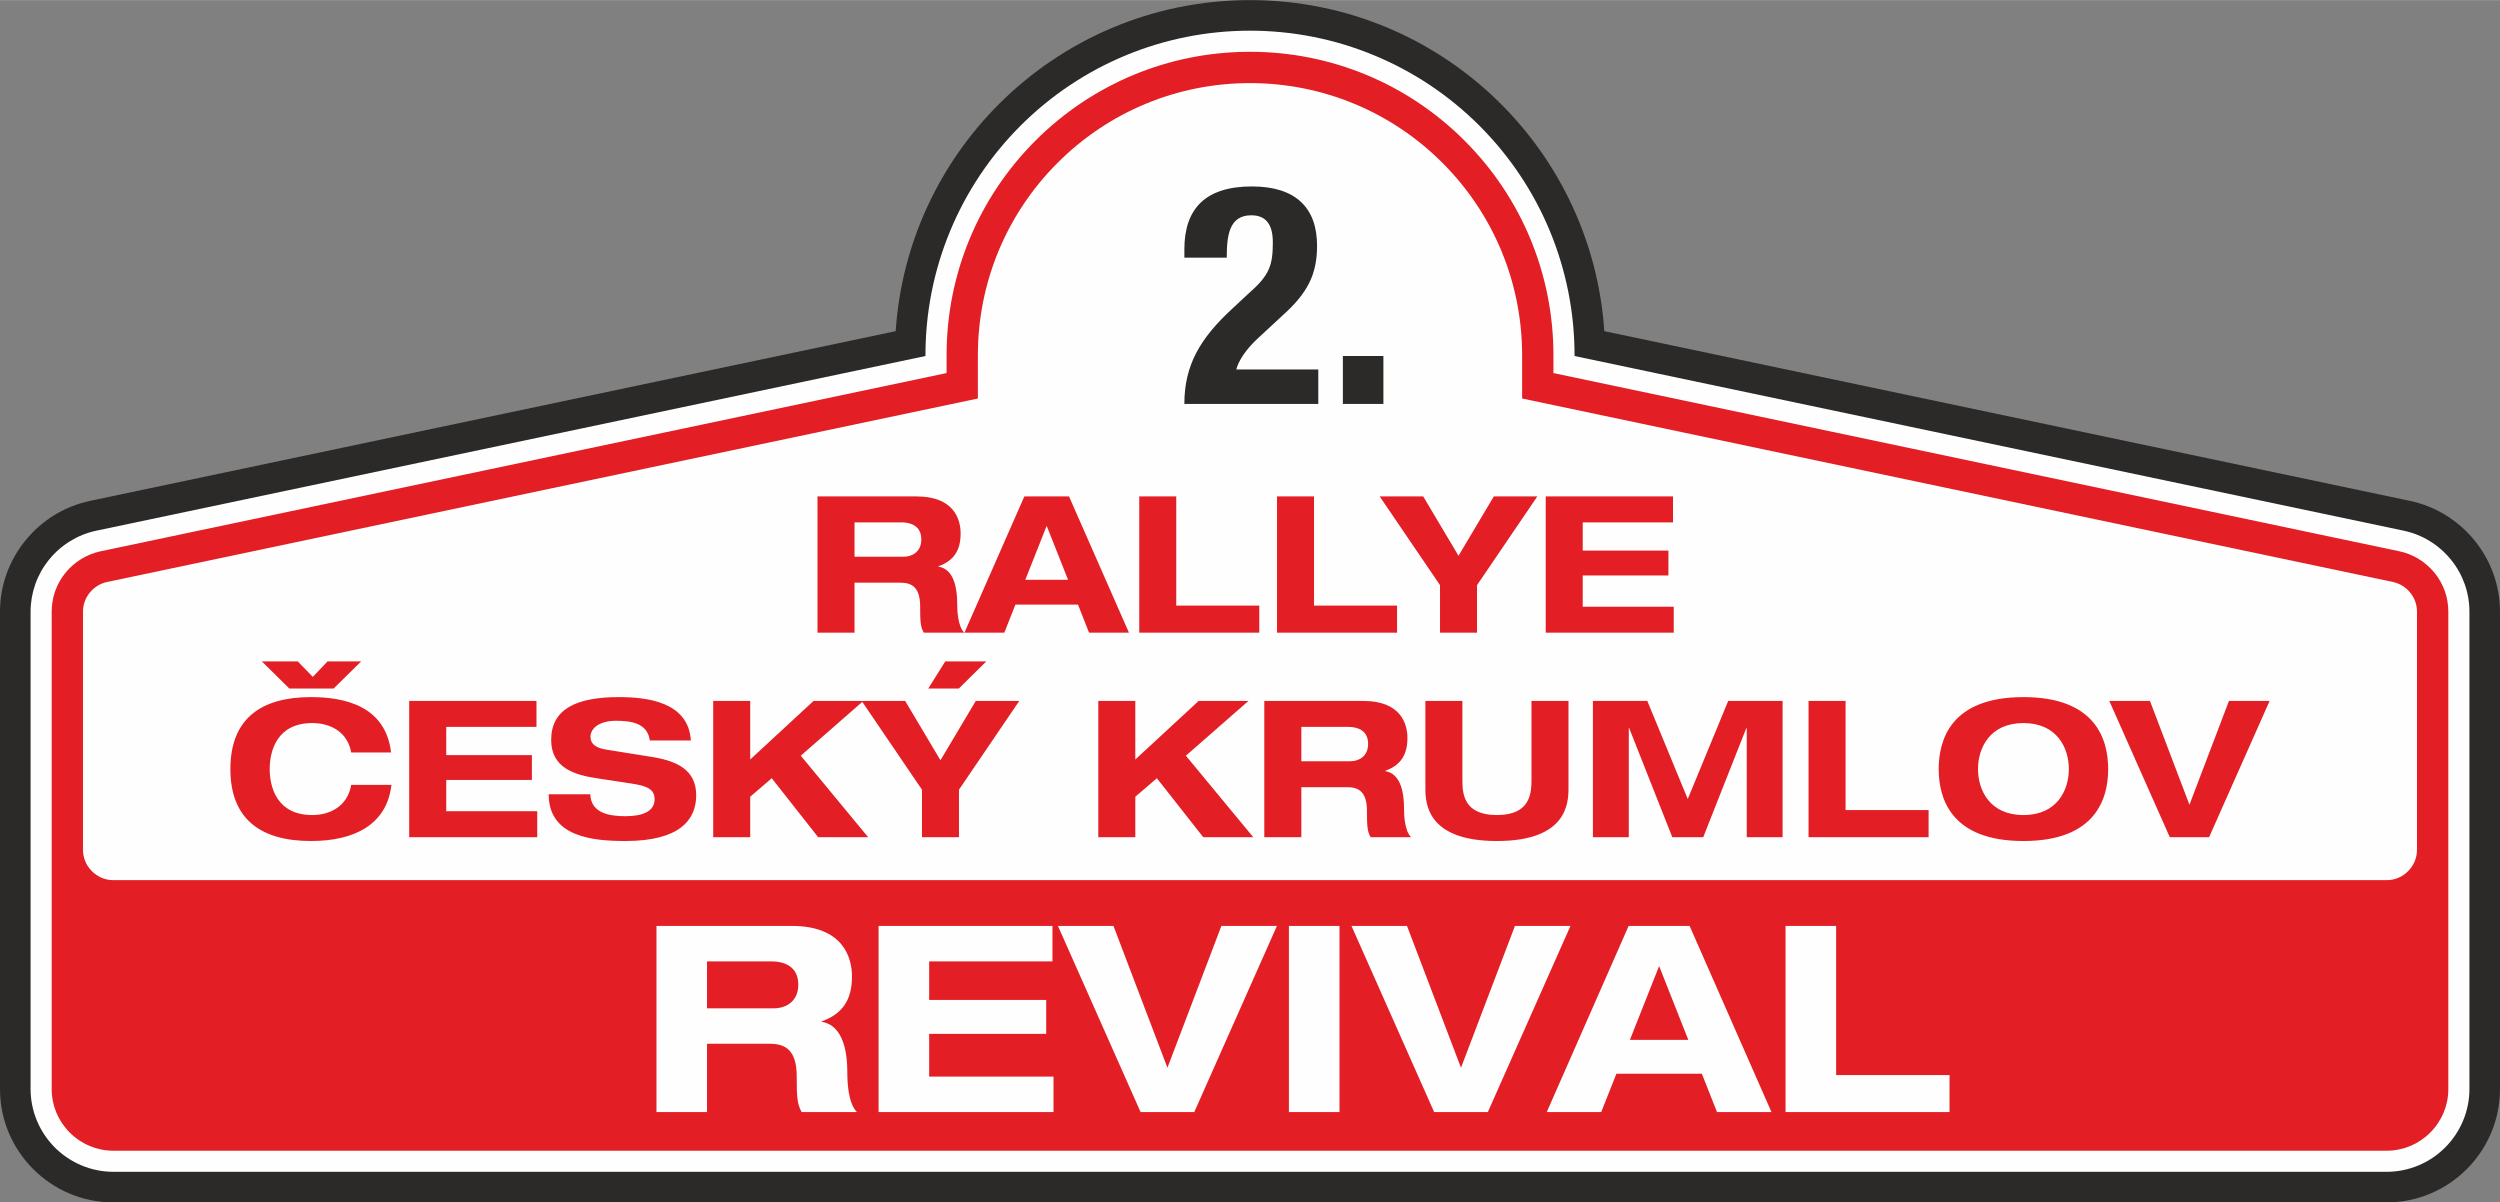
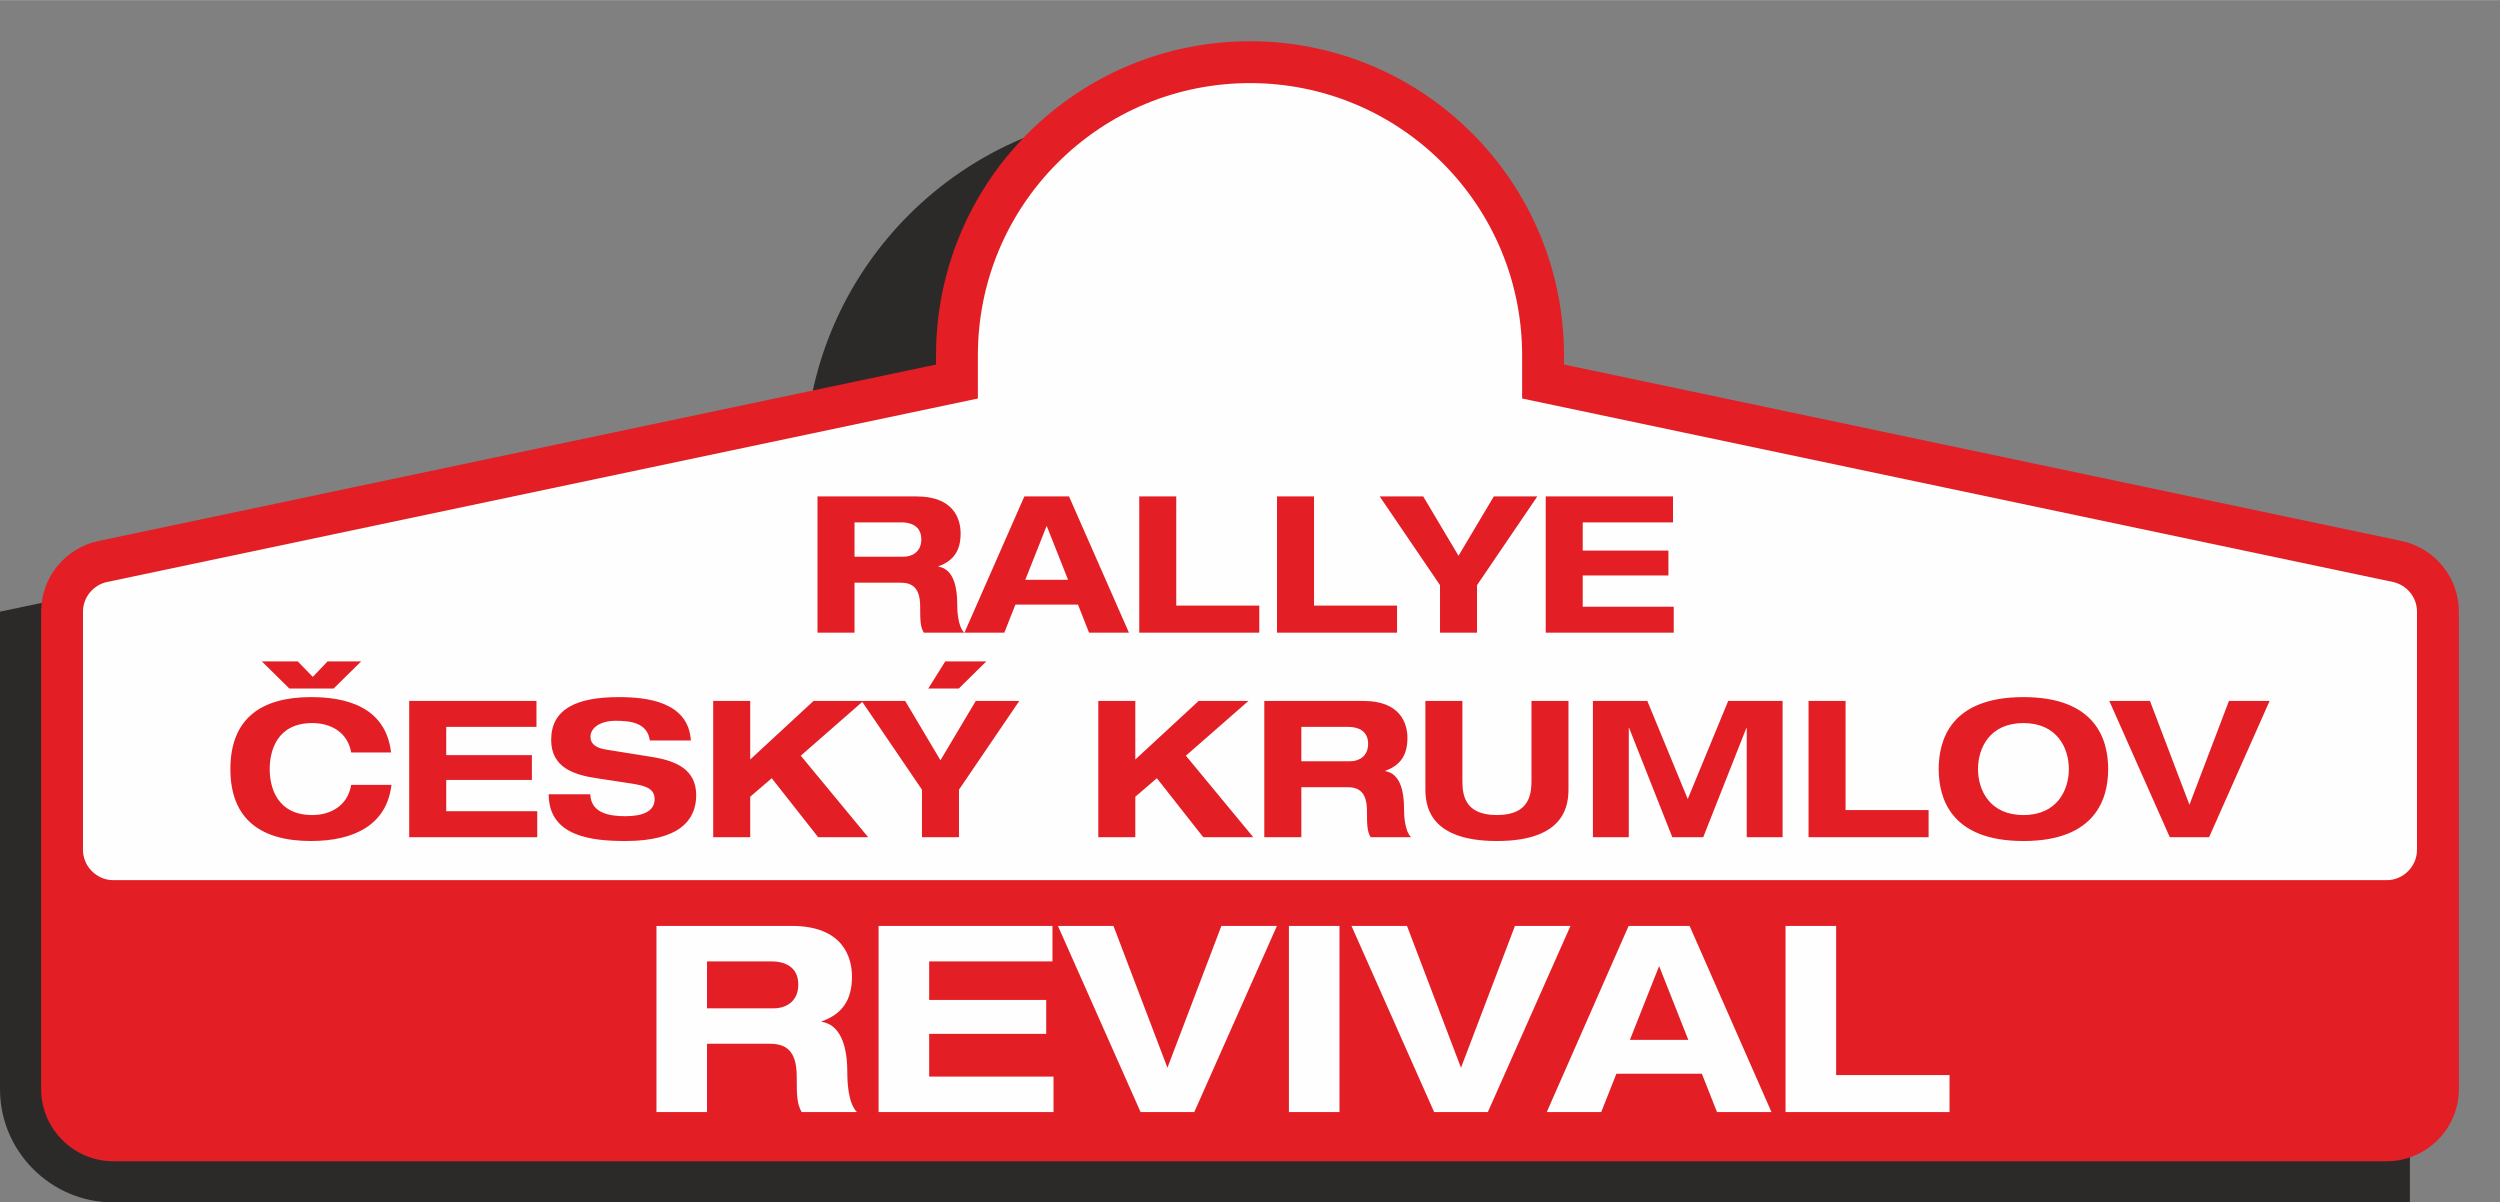
<svg xmlns="http://www.w3.org/2000/svg" xml:space="preserve" width="1000px" height="481px" version="1.1" style="shape-rendering:geometricPrecision; text-rendering:geometricPrecision; image-rendering:optimizeQuality; fill-rule:evenodd; clip-rule:evenodd" viewBox="0 0 999.82 480.83">
  <rect x="0" y="0" width="999.82" height="480.83" fill="#808080" stroke="none" />
  <defs>
    <style type="text/css"> .fil3 {fill:#FEFEFE} .fil1 {fill:#E31E24} .fil2 {fill:#FEFEFE;fill-rule:nonzero} .fil0 {fill:#2B2A29;fill-rule:nonzero} .fil4 {fill:#E31E24;fill-rule:nonzero} </style>
  </defs>
  <g id="Vrstva_x0020_1">
    <g id="_2396837078352">
-       <path class="fil0" d="M954.52 480.83l-909.22 0c-12.47,0 -23.8,-5.1 -32,-13.3 -8.21,-8.2 -13.3,-19.53 -13.3,-32l0 -190.95c0,-10.74 3.82,-20.66 10.17,-28.47 6.43,-7.93 15.51,-13.66 25.86,-15.84l322.18 -67.87c2.37,-35.38 17.7,-67.22 41.28,-90.8 25.7,-25.7 61.2,-41.6 100.42,-41.6 39.22,0 74.72,15.9 100.42,41.6 23.58,23.58 38.91,55.42 41.28,90.8l322.17 67.87c10.36,2.18 19.43,7.91 25.87,15.84 6.35,7.81 10.17,17.73 10.17,28.47l0 190.95c0,12.47 -5.1,23.79 -13.3,32 -8.2,8.2 -19.53,13.3 -32,13.3z" />
+       <path class="fil0" d="M954.52 480.83l-909.22 0c-12.47,0 -23.8,-5.1 -32,-13.3 -8.21,-8.2 -13.3,-19.53 -13.3,-32l0 -190.95l322.18 -67.87c2.37,-35.38 17.7,-67.22 41.28,-90.8 25.7,-25.7 61.2,-41.6 100.42,-41.6 39.22,0 74.72,15.9 100.42,41.6 23.58,23.58 38.91,55.42 41.28,90.8l322.17 67.87c10.36,2.18 19.43,7.91 25.87,15.84 6.35,7.81 10.17,17.73 10.17,28.47l0 190.95c0,12.47 -5.1,23.79 -13.3,32 -8.2,8.2 -19.53,13.3 -32,13.3z" />
      <path class="fil1" d="M374.34 145.75l0 -3.73c0,-33.41 13.16,-65.17 36.78,-88.79 23.62,-23.62 55.38,-36.78 88.79,-36.78 33.41,0 65.17,13.16 88.79,36.78 23.62,23.62 36.78,55.38 36.78,88.79l0 3.73 334.98 70.57c6.5,1.37 12.31,4.98 16.48,10.12 4.18,5.14 6.43,11.52 6.43,18.14l0 190.95c0,7.66 -3.07,14.96 -8.48,20.37 -5.41,5.41 -12.71,8.48 -20.37,8.48l-909.22 0c-7.67,0 -14.96,-3.07 -20.37,-8.48 -5.42,-5.41 -8.48,-12.71 -8.48,-20.37l0 -190.95c0,-6.62 2.25,-13 6.42,-18.14 4.18,-5.14 9.99,-8.75 16.48,-10.12l334.99 -70.57z" />
-       <path class="fil2" d="M370.12 142.34l0 -0.32c0,-17.24 3.4,-34.07 9.86,-49.66 6.46,-15.61 15.97,-29.93 28.15,-42.12 12.19,-12.18 26.51,-21.69 42.11,-28.15 15.59,-6.46 32.43,-9.86 49.67,-9.86 17.24,0 34.07,3.4 49.66,9.86 15.61,6.46 29.92,15.97 42.11,28.15 12.19,12.19 21.69,26.51 28.16,42.12 6.45,15.59 9.86,32.42 9.86,49.66l0 0.32 331.62 69.86c3.72,0.79 7.24,2.2 10.41,4.16 3.21,1.96 6.08,4.47 8.48,7.43 2.4,2.95 4.24,6.25 5.48,9.75 1.25,3.53 1.9,7.26 1.9,11.04l0 190.95c0,4.37 -0.88,8.65 -2.53,12.62 -1.66,3.98 -4.09,7.64 -7.19,10.73 -3.09,3.1 -6.74,5.53 -10.73,7.19 -3.97,1.65 -8.25,2.53 -12.62,2.53l-909.22 0c-4.37,0 -8.65,-0.88 -12.62,-2.53 -3.99,-1.66 -7.64,-4.09 -10.74,-7.19 -3.09,-3.09 -5.52,-6.74 -7.18,-10.73 -1.65,-3.97 -2.53,-8.25 -2.53,-12.62l0 -190.95c0,-3.78 0.65,-7.51 1.9,-11.04 1.24,-3.5 3.08,-6.8 5.48,-9.75 2.4,-2.96 5.27,-5.47 8.47,-7.43 3.18,-1.95 6.7,-3.37 10.42,-4.16l331.62 -69.86zm8.44 -0.32l0 7.14 -338.35 71.28c-2.75,0.58 -5.36,1.64 -7.74,3.1 -2.4,1.47 -4.54,3.35 -6.33,5.55 -1.77,2.18 -3.14,4.64 -4.07,7.25 -0.92,2.61 -1.4,5.4 -1.4,8.24l0 190.95c0,3.27 0.65,6.46 1.87,9.39 1.23,2.95 3.04,5.67 5.37,8 2.33,2.33 5.05,4.14 8,5.37 2.93,1.22 6.11,1.87 9.39,1.87l909.22 0c3.27,0 6.46,-0.65 9.39,-1.87 2.95,-1.23 5.67,-3.04 8,-5.37 2.33,-2.33 4.14,-5.05 5.37,-8 1.22,-2.93 1.87,-6.12 1.87,-9.39l0 -190.95c0,-2.84 -0.48,-5.63 -1.4,-8.23 -0.93,-2.62 -2.3,-5.08 -4.07,-7.26 -1.79,-2.2 -3.94,-4.08 -6.33,-5.55 -2.38,-1.46 -4.99,-2.52 -7.74,-3.1l-338.35 -71.28 0 -7.14c0,-16.17 -3.18,-31.92 -9.2,-46.47 -6.02,-14.53 -14.91,-27.91 -26.34,-39.34 -11.43,-11.43 -24.81,-20.32 -39.34,-26.34 -14.55,-6.03 -30.3,-9.2 -46.47,-9.2 -16.17,0 -31.92,3.17 -46.47,9.2 -14.53,6.02 -27.91,14.91 -39.34,26.34 -11.43,11.43 -20.32,24.81 -26.34,39.34 -6.03,14.55 -9.2,30.3 -9.2,46.47z" />
      <path class="fil2" d="M262.54 444.7l20.22 0 0 -27.31 25.13 0c6.26,0 10.74,2.6 10.74,13.03 0,7.71 0.1,11.05 1.98,14.28l22.1 0c-3.65,-3.65 -3.85,-12.51 -3.85,-16.16 0,-7.3 -1.46,-18.56 -10.22,-19.91l0 -0.21c8.44,-3.02 12.09,-8.76 12.09,-17.93 0,-7.62 -3.54,-20.23 -24.08,-20.23l-54.11 0 0 74.44zm20.22 -60.26l25.76 0c4.9,0 10.74,1.88 10.74,9.28 0,6.98 -5.22,9.49 -9.7,9.49l-26.8 0 0 -18.77zm68.61 60.26l69.96 0 0 -14.18 -49.73 0 0 -17.1 46.81 0 0 -13.55 -46.81 0 0 -15.43 49.31 0 0 -14.18 -69.54 0 0 74.44zm104.78 0l21.48 0 33.05 -74.44 -22.21 0 -21.58 56.72 -21.58 -56.72 -22.21 0 33.05 74.44zm59.32 0l20.23 0 0 -74.44 -20.23 0 0 74.44zm58.08 0l21.48 0 33.05 -74.44 -22.21 0 -21.58 56.72 -21.59 -56.72 -22.2 0 33.05 74.44zm113.12 0l21.79 0 -32.74 -74.44 -24.39 0 -32.74 74.44 21.79 0 6.05 -15.32 34.19 0 6.05 15.32zm-11.47 -28.88l-23.35 0 11.68 -29.5 11.67 29.5zm38.89 28.88l65.58 0 0 -14.8 -45.35 0 0 -59.64 -20.23 0 0 74.44z" />
      <path class="fil3" d="M45.3 351.96l909.22 0c3.22,0 6.26,-1.3 8.53,-3.57 2.27,-2.28 3.57,-5.31 3.57,-8.53l0 -95.28c0,-2.77 -0.93,-5.43 -2.67,-7.58 -1.75,-2.16 -4.2,-3.72 -6.94,-4.29l-348.27 -73.38 0 -17.31c0,-28.97 -11.4,-56.47 -31.88,-76.95 -20.48,-20.49 -47.98,-31.88 -76.95,-31.88 -28.97,0 -56.47,11.39 -76.95,31.88 -20.49,20.48 -31.88,47.98 -31.88,76.95l0 17.31 -348.27 73.38c-2.74,0.57 -5.19,2.13 -6.94,4.29 -1.75,2.15 -2.68,4.82 -2.68,7.58l0 95.28c0,3.21 1.3,6.26 3.58,8.53 2.27,2.27 5.3,3.57 8.53,3.57z" />
      <path class="fil4" d="M326.94 252.98l14.81 0 0 -19.99 18.39 0c4.58,0 7.86,1.9 7.86,9.54 0,5.64 0.08,8.09 1.45,10.45l16.18 0c-2.67,-2.67 -2.82,-9.16 -2.82,-11.83 0,-5.34 -1.07,-13.58 -7.48,-14.57l0 -0.16c6.18,-2.21 8.85,-6.41 8.85,-13.12 0,-5.58 -2.59,-14.81 -17.63,-14.81l-39.61 0 0 54.49zm14.81 -44.11l18.85 0c3.59,0 7.86,1.37 7.86,6.79 0,5.12 -3.81,6.95 -7.1,6.95l-19.61 0 0 -13.74zm93.79 44.11l15.96 0 -23.97 -54.49 -17.86 0 -23.96 54.49 15.95 0 4.43 -11.22 25.03 0 4.42 11.22zm-8.39 -21.14l-17.1 0 8.55 -21.6 8.55 21.6zm28.47 21.14l48 0 0 -10.83 -33.2 0 0 -43.66 -14.8 0 0 54.49zm55.1 0l48 0 0 -10.83 -33.2 0 0 -43.66 -14.8 0 0 54.49zm65.18 0l14.8 0 0 -19 24.12 -35.49 -17.4 0 -14.12 23.74 -14.12 -23.74 -17.4 0 24.12 35.49 0 19zm42.28 0l51.2 0 0 -10.38 -36.4 0 0 -12.51 34.27 0 0 -9.92 -34.27 0 0 -11.3 36.1 0 0 -10.38 -50.9 0 0 54.49z" />
      <path class="fil4" d="M156.4 300.88c-2.21,-18.77 -18.85,-22.13 -32.05,-22.13 -19.85,0 -32.21,8.55 -32.21,28.77 0,20.23 12.36,28.78 32.21,28.78 17.4,0 30.37,-6.57 32.2,-22.44l-16.1 0c-1.45,8.55 -8.47,12.06 -15.57,12.06 -14.04,0 -17.02,-10.99 -17.02,-18.4 0,-7.4 2.98,-18.39 17.02,-18.39 7.71,0 14.2,3.89 15.57,11.75l15.95 0zm-11.98 -36.4l-13.43 0 -5.88 6.18 -6.03 -6.18 -14.35 0 10.99 10.84 17.71 0 10.99 -10.84zm19.23 70.29l51.21 0 0 -10.38 -36.4 0 0 -12.52 34.26 0 0 -9.92 -34.26 0 0 -11.29 36.09 0 0 -10.38 -50.9 0 0 54.49zm112.65 -38.69c-1,-15.5 -17.63,-17.33 -28.85,-17.33 -17.1,0 -27.02,4.89 -27.02,17.1 0,11.14 9.16,14.04 18.62,15.41l13.51 2.06c5.88,0.92 9.24,2.07 9.24,6.26 0,4.81 -4.66,6.8 -11.68,6.8 -6.41,0 -13.82,-1.23 -14.04,-8.78l-16.64 0c0,17.02 17.48,18.7 30.68,18.7 21.44,0 28.31,-8.25 28.31,-18.32 0,-10 -7.55,-13.66 -17.47,-15.26l-18.55 -2.98c-3.89,-0.61 -6.26,-2.14 -6.26,-5.11 0,-3.67 3.97,-6.41 10.08,-6.41 5.95,0 12.67,0.76 13.66,7.86l16.41 0zm23.73 7.63l0 -23.43 -14.8 0 0 54.49 14.8 0 0 -16.18 8.62 -7.4 18.55 23.58 20 0 -26.94 -32.59 25.03 -21.9 -19.92 0 -25.34 23.43zm68.69 31.06l14.8 0 0 -19 24.12 -35.49 -17.4 0 -14.12 23.73 -14.12 -23.73 -17.4 0 24.12 35.49 0 19zm2.52 -59.45l12.21 0 10.99 -10.84 -16.41 0 -6.79 10.84zm82.8 28.39l0 -23.43 -14.8 0 0 54.49 14.8 0 0 -16.18 8.63 -7.4 18.54 23.58 20 0 -26.94 -32.59 25.03 -21.9 -19.92 0 -25.34 23.43zm51.59 31.06l14.81 0 0 -20 18.39 0c4.58,0 7.86,1.91 7.86,9.54 0,5.65 0.08,8.09 1.45,10.46l16.18 0c-2.67,-2.67 -2.82,-9.16 -2.82,-11.83 0,-5.34 -1.07,-13.58 -7.48,-14.58l0 -0.15c6.18,-2.21 8.85,-6.41 8.85,-13.13 0,-5.57 -2.59,-14.8 -17.63,-14.8l-39.61 0 0 54.49zm14.81 -44.11l18.85 0c3.59,0 7.86,1.37 7.86,6.79 0,5.11 -3.82,6.95 -7.1,6.95l-19.61 0 0 -13.74zm49.61 24.57c0,6.11 0.76,21.07 28.61,21.07 27.86,0 28.62,-14.96 28.62,-21.07l0 -34.95 -14.8 0 0 31.29c0,5.34 -0.23,14.35 -13.82,14.35 -13.66,0 -13.81,-9.01 -13.81,-14.35l0 -31.29 -14.8 0 0 34.95zm104.93 4.28l-16.18 -39.23 -21.75 0 0 54.49 14.35 0 0 -43.65 0.15 0 17.25 43.65 12.37 0 17.24 -43.65 0.16 0 0 43.65 14.34 0 0 -54.49 -21.75 0 -16.18 39.23zm48.31 15.26l48.01 0 0 -10.84 -33.2 0 0 -43.65 -14.81 0 0 54.49zm67.77 -27.25c0,-8.47 4.74,-18.39 18.17,-18.39 13.43,0 18.16,9.92 18.16,18.39 0,8.48 -4.73,18.4 -18.16,18.4 -13.43,0 -18.17,-9.92 -18.17,-18.4zm-15.72 0c0,11.38 4.58,28.78 33.89,28.78 29.3,0 33.88,-17.4 33.88,-28.78 0,-11.37 -4.58,-28.77 -33.88,-28.77 -29.31,0 -33.89,17.4 -33.89,28.77zm92.42 27.25l15.72 0 24.2 -54.49 -16.26 0 -15.8 41.52 -15.79 -41.52 -16.26 0 24.19 54.49z" />
-       <path class="fil0" d="M527.22 147.73l-32.8 0c0.86,-3.32 3.68,-7.98 8.97,-12.78l9.82 -9.09c9.83,-8.84 13.52,-16.33 13.52,-27.63 0,-15.11 -8.48,-23.71 -26.05,-23.71 -18.67,0 -27.02,8.96 -27.02,25.18l0 3.31 16.95 0c0,-9.21 1.11,-16.95 9.83,-16.95 5.77,0 8.6,3.57 8.6,10.81 0,8.85 -1.23,13.02 -9.09,19.9l-7.13 6.64c-12.9,11.91 -19.16,22.6 -19.16,38.08l53.56 0 0 -13.76zm9.83 -5.4l0 19.16 16.21 0 0 -19.16 -16.21 0z" />
    </g>
  </g>
</svg>